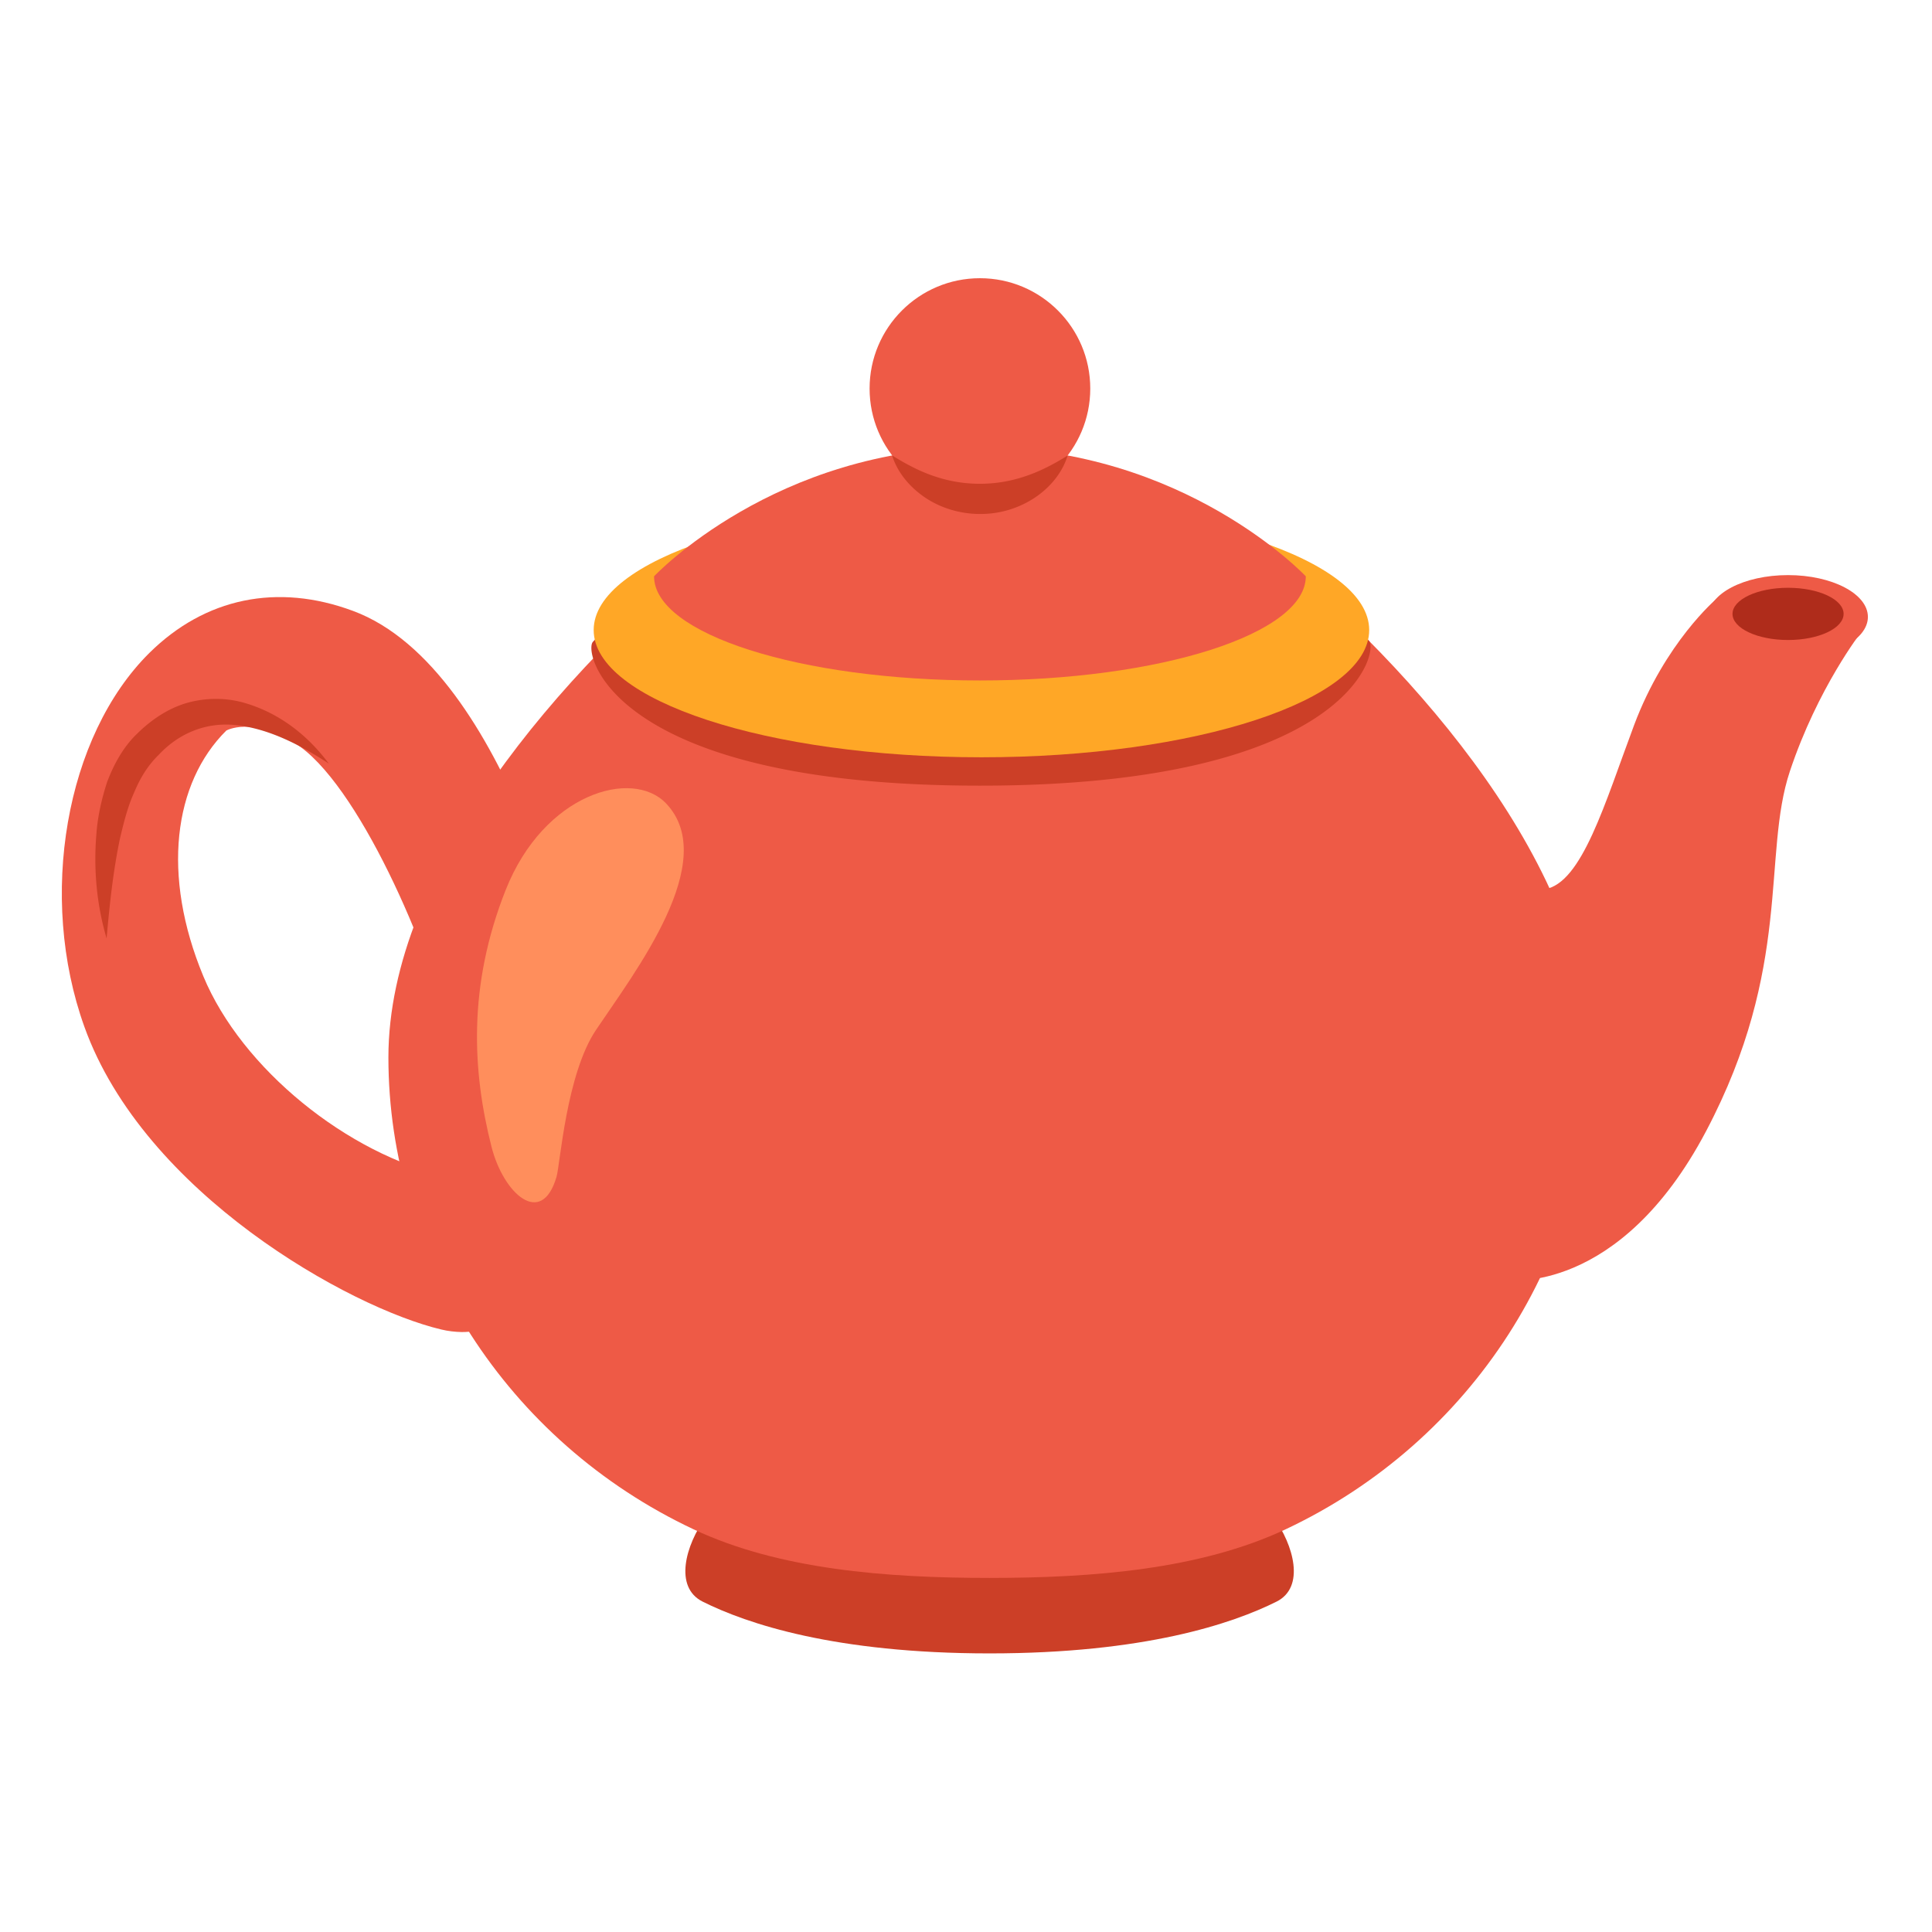
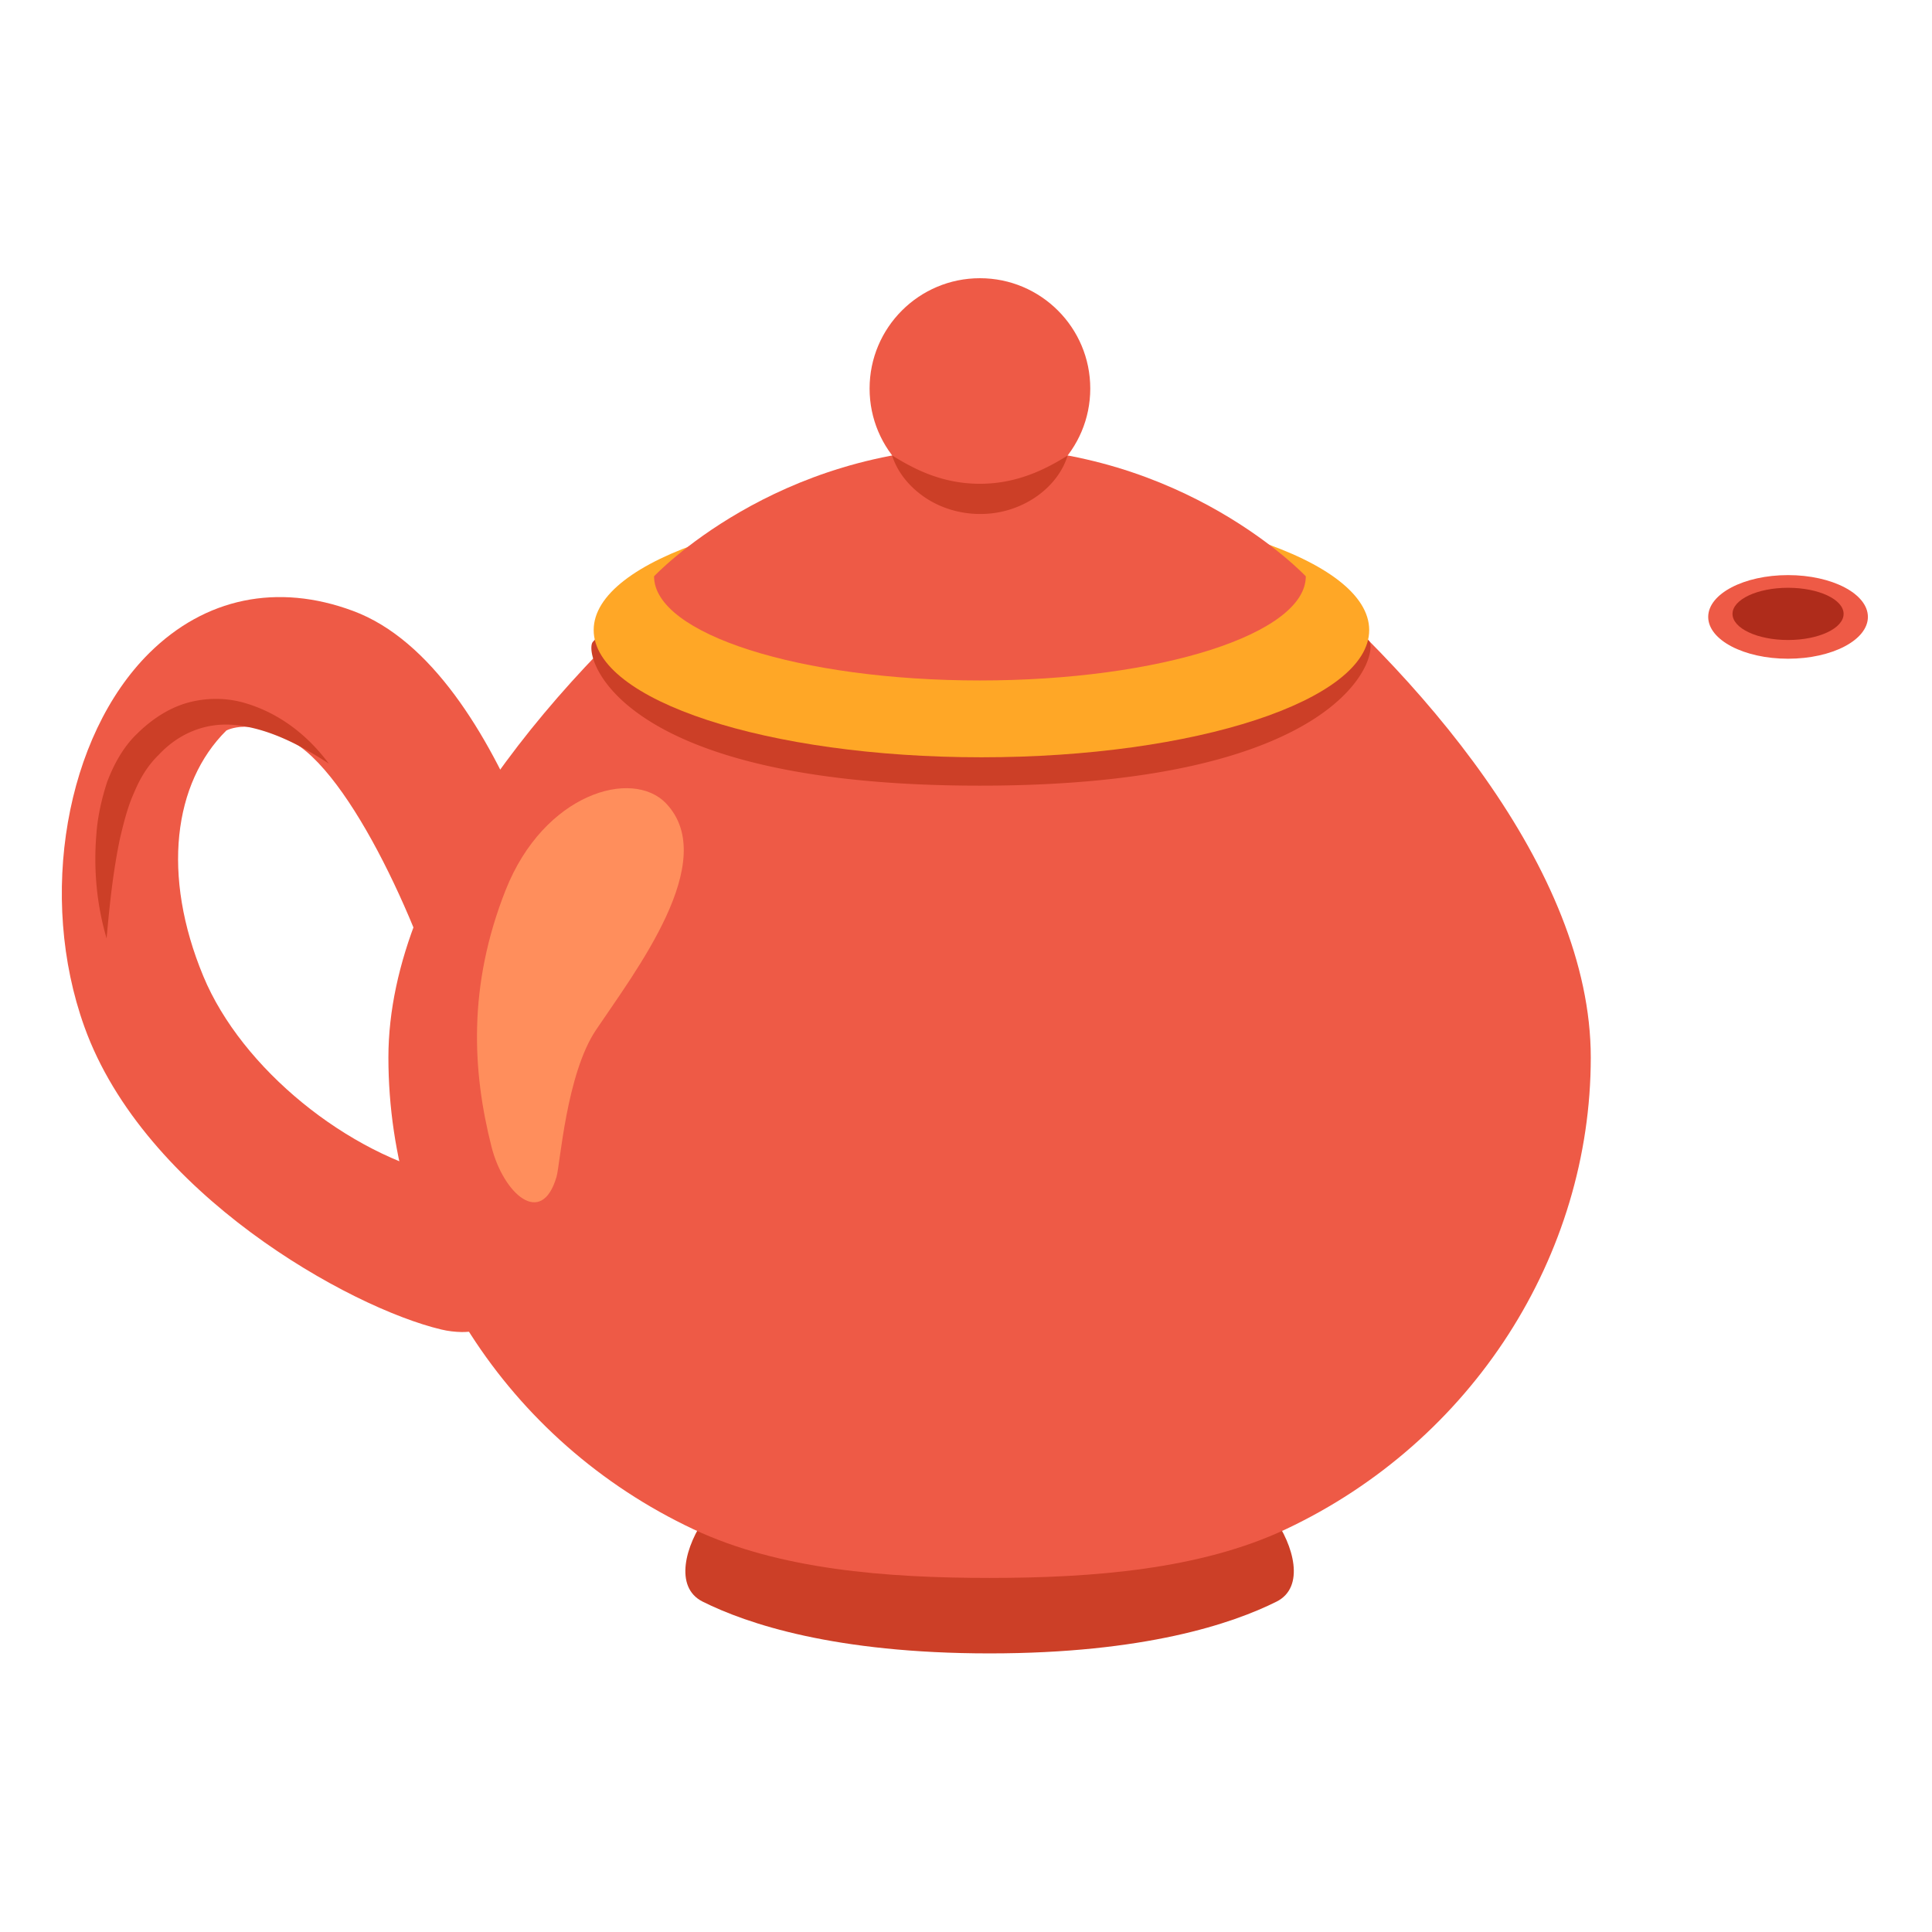
<svg xmlns="http://www.w3.org/2000/svg" class="h-8 w-auto" viewBox="0 0 500 500" fill="none">
  <path d="M114.191 344.07c-23.71-5.625-76.875-35.234-92.344-78.32-12.11-33.672-4.883-75.273 16.797-96.758 14.414-14.258 33.125-18.164 52.696-10.898 40.703 15.039 58.398 98.281 58.593 99.101l.274 2.266c.898 24.062-.078 66.484-16.719 80.156-4.102 3.36-8.945 5.117-13.984 5.117-1.758-.039-3.555-.234-5.313-.664Zm-37.89-151.758c-11.29-6.953-17.735-3.242-17.735-3.242-13.672 13.555-16.797 37.461-5.937 63.594 9.921 23.906 37.382 46.094 63.164 51.836 3.554-8.594 1.64-13.281.937-35.078-5.312-23.555-24.297-67.149-40.43-77.11Z" fill="#EE5A46" />
  <path d="M182.629 392.664c1.523-2.07 3.515-3.906 6.132-5.117 4.571-2.109 34.297-5.859 67.344-9.492 33.008 3.633 62.774 7.383 67.344 9.492 2.617 1.211 4.609 3.047 6.133 5.117 5.195 7.148 8.281 18.086.781 21.836-11.406 5.703-34.18 13.398-74.258 13.398-40.078 0-62.851-7.695-74.258-13.398-7.5-3.75-4.414-14.648.782-21.836Z" fill="#CC3F27" />
  <path d="M185.129 141.141s50.117-16.368 70.976-16.368c20.86 0 70.977 16.368 70.977 16.368 40.039 32.695 84.609 83.984 84.609 132.539 0 51.132-30.508 99.297-78.984 122.109-22.032 10.352-49.727 12.578-76.602 12.578-26.875 0-54.531-2.187-76.601-12.578-48.516-22.812-78.985-70.977-78.985-122.109 0-48.555 44.61-99.844 84.61-132.539Z" fill="#EE5A46" />
-   <path d="m481.73 163.523-.469-5.664-37.109-2.812s-13.203 11.172-21.25 32.617c-7.578 20.234-13.477 40.859-23.086 42.461l-9.648 1.602s-21.953 4.687-23.086 48.671c-1.133 43.985 23.086 50.899 23.086 50.899s28.906 4.023 51.367-38.555 14.453-71.445 21.68-93.125c7.226-21.68 18.515-36.094 18.515-36.094Z" fill="#EE5A46" />
  <path d="M462.746 170.477c11.412 0 20.664-4.845 20.664-10.821s-9.252-10.82-20.664-10.82c-11.413 0-20.664 4.844-20.664 10.82s9.251 10.821 20.664 10.821Z" fill="#EE5A46" />
  <path d="M462.746 165.633c7.939 0 14.375-3.026 14.375-6.758s-6.436-6.758-14.375-6.758-14.375 3.026-14.375 6.758 6.436 6.758 14.375 6.758Z" fill="#AF2C1B" />
  <path d="M172.238 147.117c20.078-6.719 49.258-10.976 81.758-10.976 31.211 0 59.336 3.906 79.297 10.195a344.917 344.917 0 0 1 20.976 19.492c2.735 2.735-5.195 37.5-100.664 37.5s-102.734-34.453-100.156-37.226a374.906 374.906 0 0 1 18.789-18.985Z" fill="#CC3F27" />
  <path d="M253.996 195.984c55.422 0 100.351-14.743 100.351-32.929 0-18.187-44.929-32.93-100.351-32.93-55.423 0-100.352 14.743-100.352 32.93 0 18.186 44.929 32.929 100.352 32.929Z" fill="#FFA726" />
  <path d="M337.941 149.148s-31.328-33.359-84.336-33.359c-53.008 0-84.336 33.359-84.336 33.359 0 14.883 37.735 26.954 84.336 26.954 46.602 0 84.336-12.071 84.336-26.954Z" fill="#EE5A46" />
  <path d="M253.605 129.109c15.77 0 28.555-12.784 28.555-28.554 0-15.77-12.785-28.555-28.555-28.555s-28.555 12.784-28.555 28.555c0 15.77 12.785 28.554 28.555 28.554Z" fill="#EE5A46" />
  <path d="M230.871 117.859c3.945 2.461 7.617 4.336 11.406 5.547a36.452 36.452 0 0 0 22.617 0c3.789-1.211 7.461-3.047 11.406-5.508-1.367 4.493-4.609 8.36-8.671 11.016a25.376 25.376 0 0 1-14.024 4.102c-4.961 0-9.961-1.446-14.023-4.141-4.063-2.695-7.305-6.523-8.711-11.016ZM85.09 197.625c-7.383-4.883-15.352-8.867-23.32-9.883-7.97-1.094-15.313 1.836-20.704 7.617-2.773 2.696-4.766 5.938-6.328 9.688-1.68 3.672-2.695 7.773-3.672 11.875-1.758 8.32-2.695 17.031-3.476 25.937-2.54-8.632-3.399-17.695-2.657-26.836.313-4.57 1.328-9.14 2.813-13.71 1.68-4.415 4.14-9.024 7.773-12.461 3.438-3.399 7.696-6.368 12.578-7.852 4.883-1.445 10.117-1.484 14.805-.195 9.414 2.617 16.875 8.633 22.188 15.82Z" fill="#CC3F27" />
  <path d="M130.871 230.32c9.922-25.039 32.812-31.562 41.523-22.382 14.102 14.843-8.047 43.554-18.164 58.632-7.656 11.407-9.258 34.688-10.195 37.969-3.867 13.281-13.75 4.414-16.836-7.773-4.961-19.532-6.172-41.602 3.672-66.446Z" fill="#FF8E5C" />
</svg>